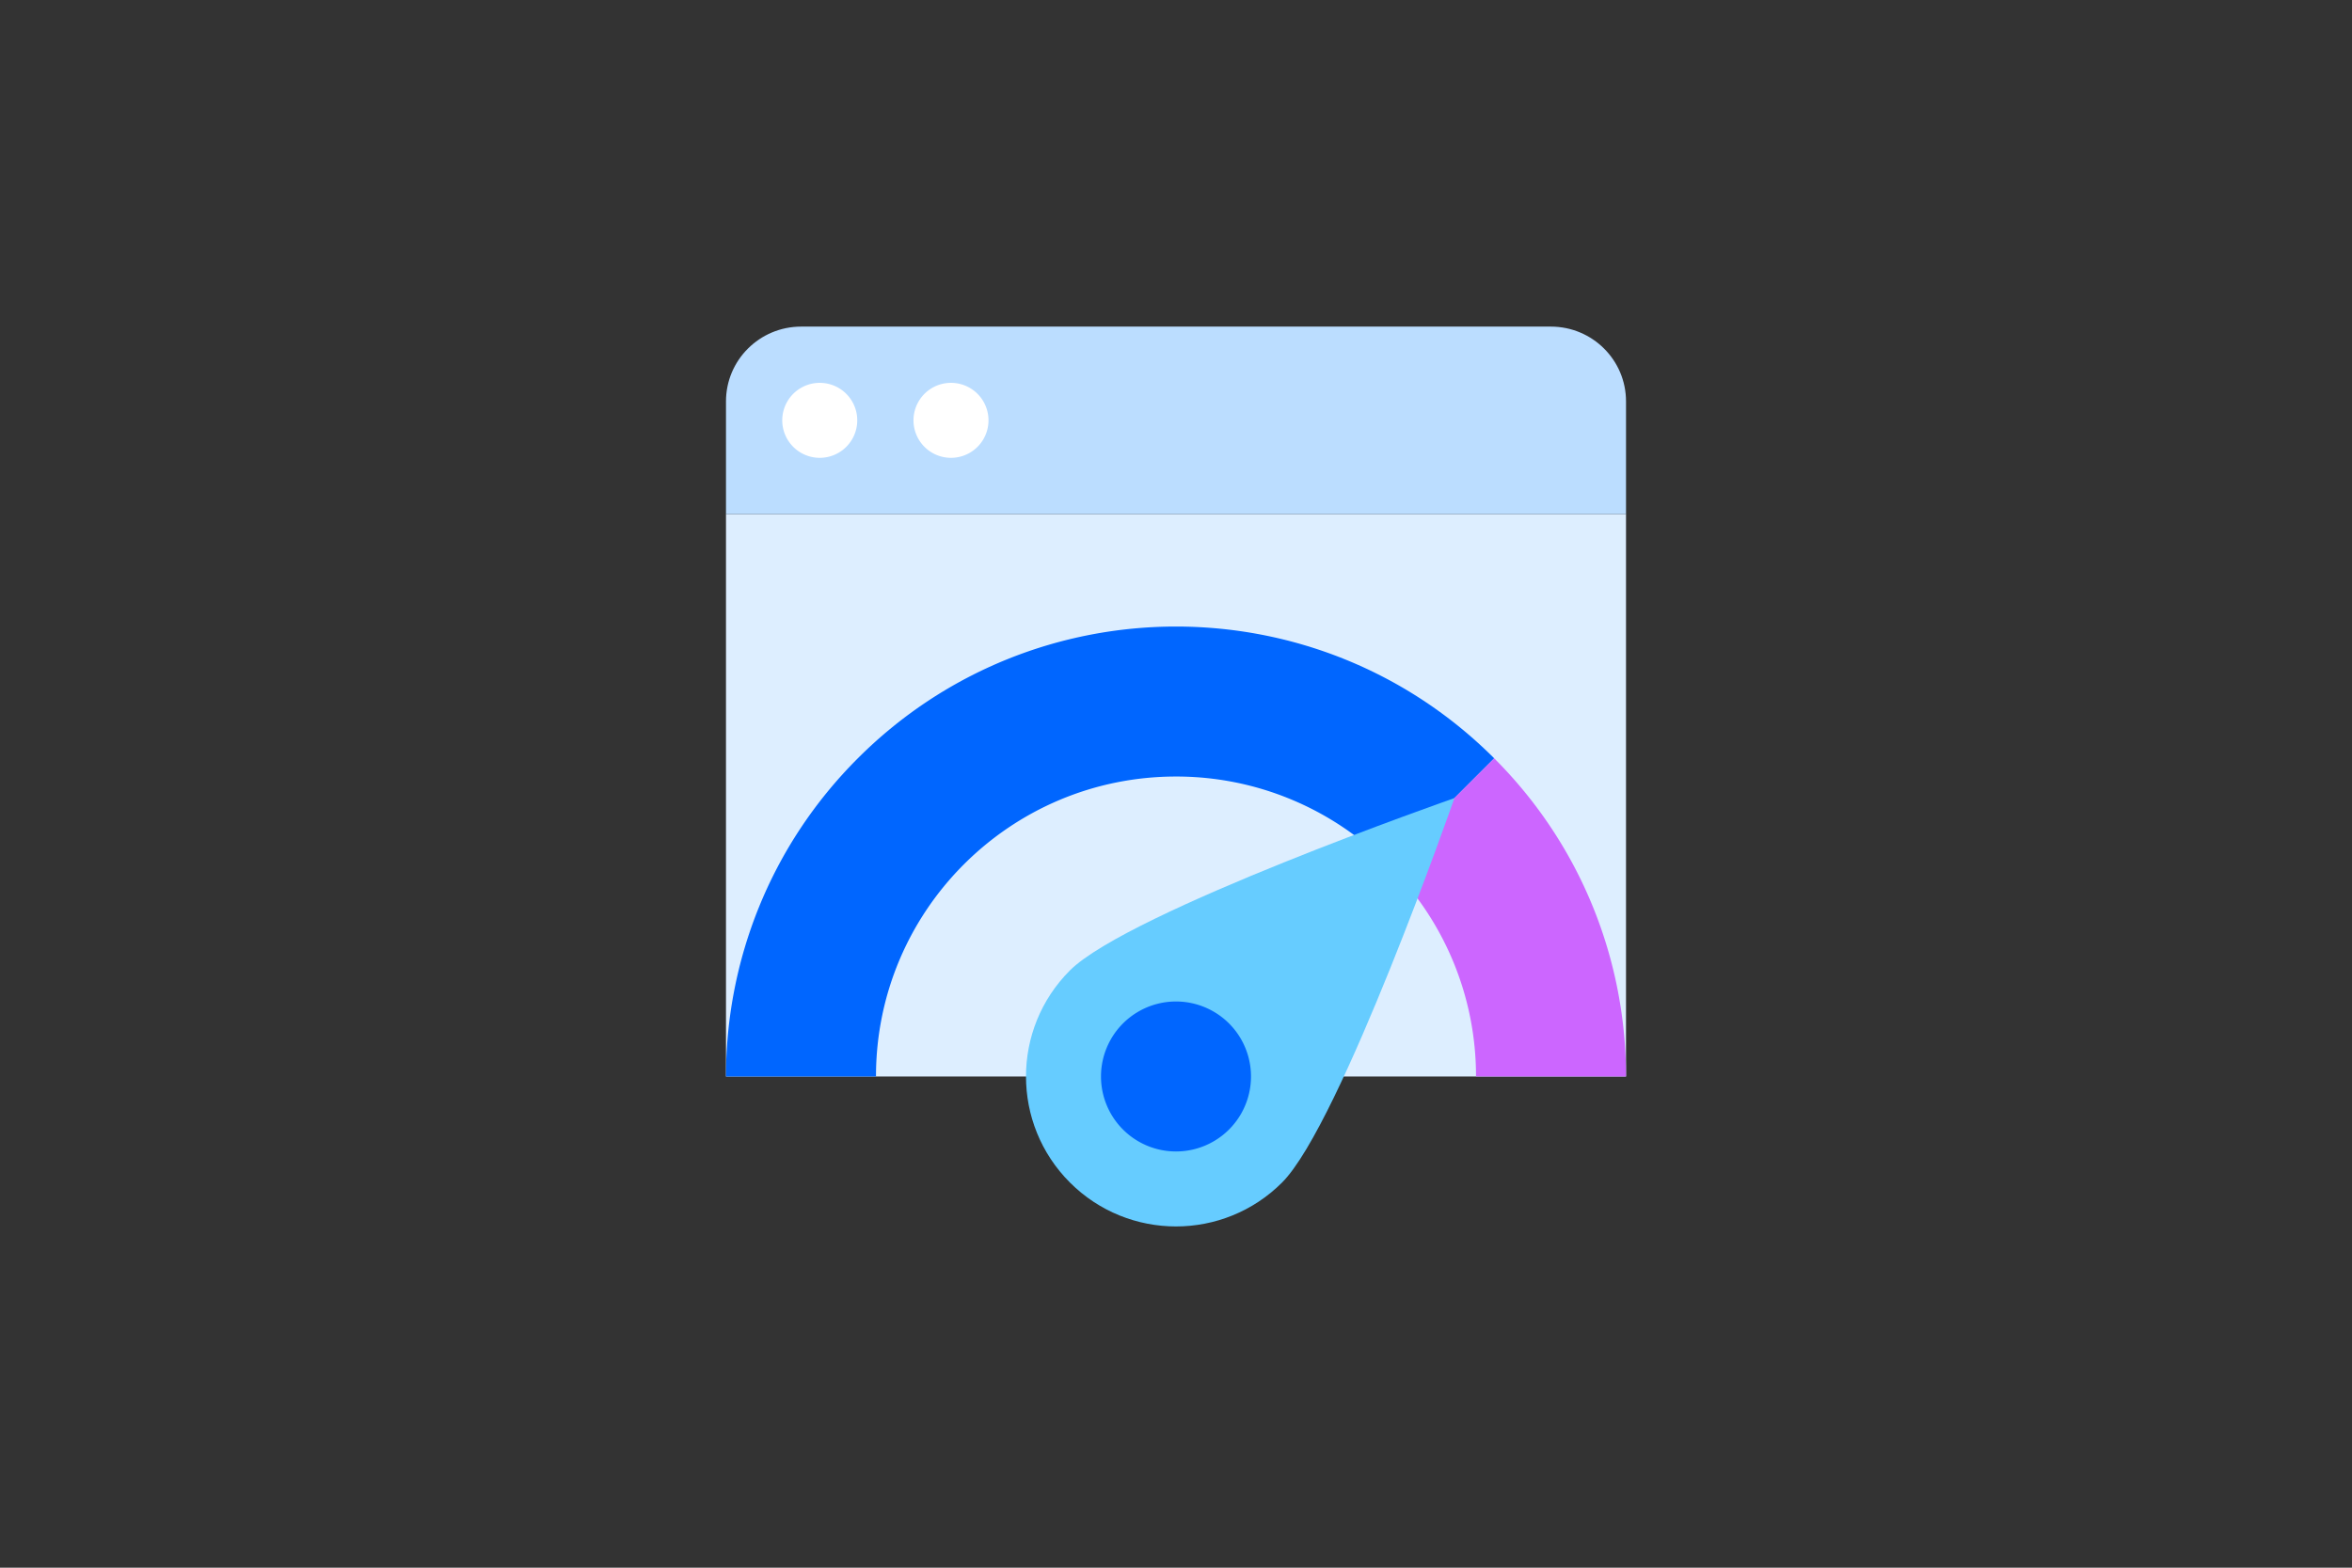
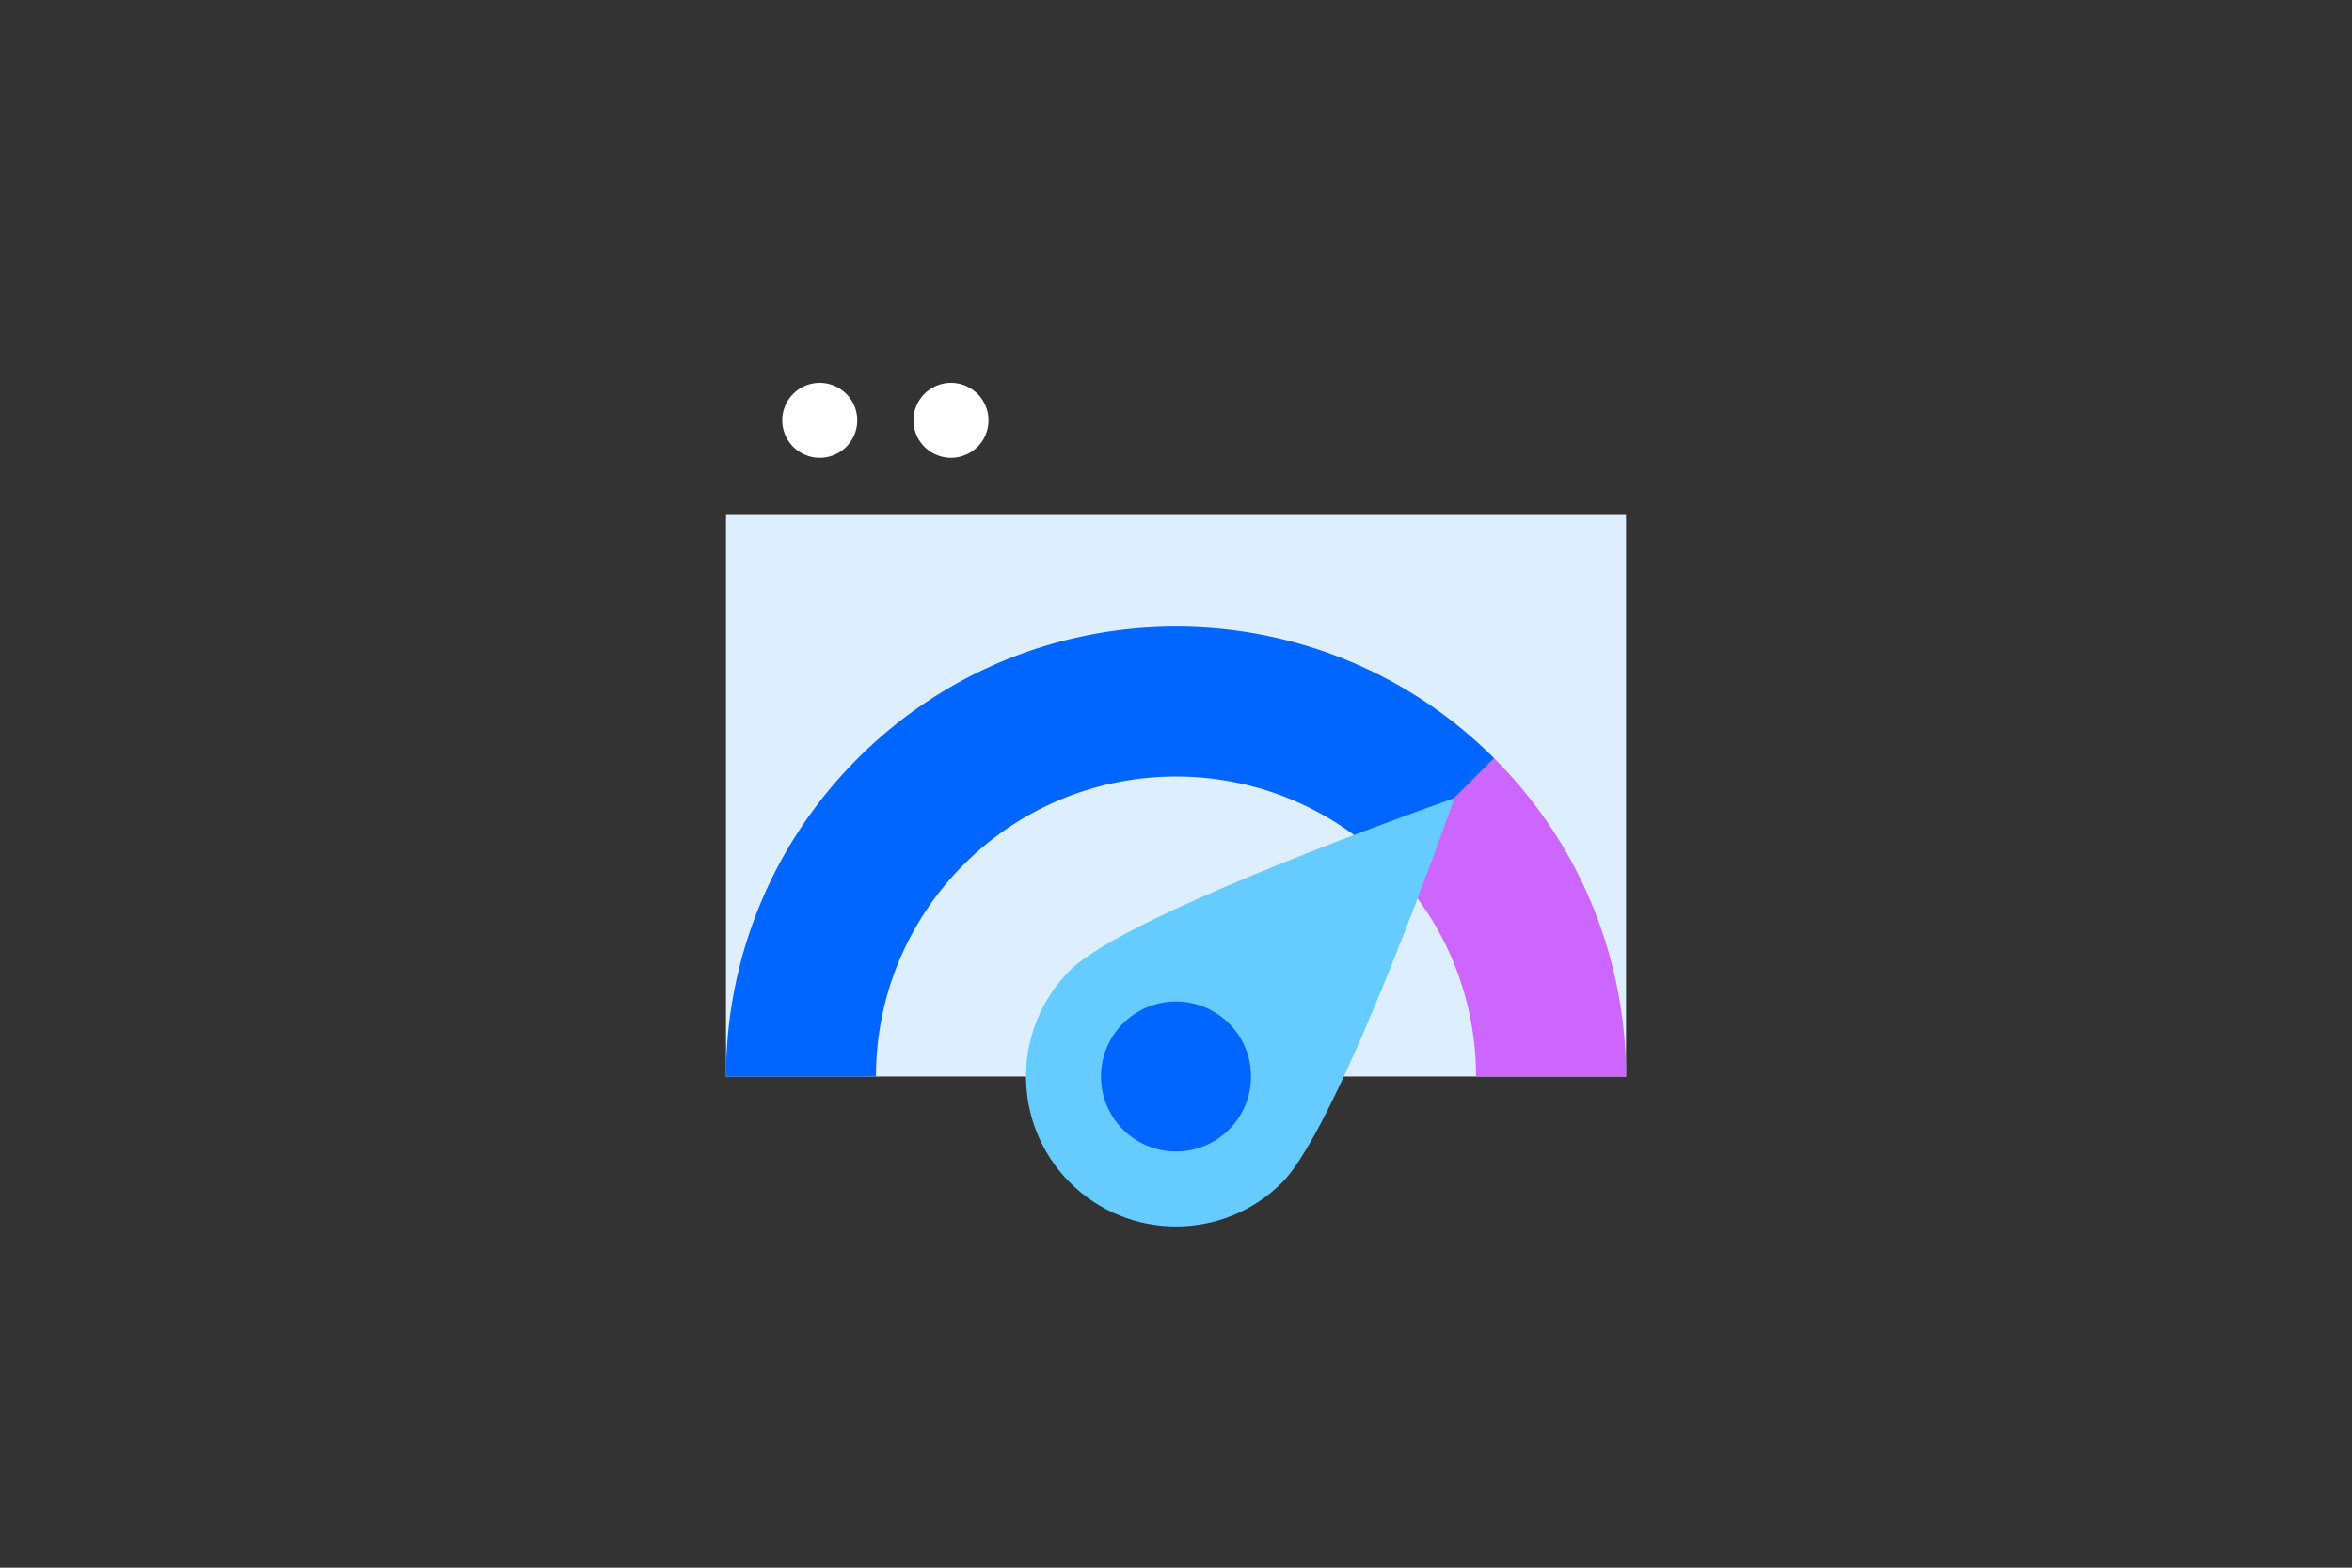
<svg xmlns="http://www.w3.org/2000/svg" width="180" height="120" fill="none">
  <rect width="100%" height="100%" fill="#333333" stroke="none" />
  <path fill-rule="evenodd" clip-rule="evenodd" d="M55.56 39.35h68.88V82.4H55.56V39.35Z" fill="#DEF" />
-   <path fill-rule="evenodd" clip-rule="evenodd" d="M124.44 39.35H55.56v-8.624c0-3.162 2.575-5.726 5.755-5.726h57.371c3.178 0 5.754 2.56 5.754 5.726v8.624Z" fill="#BDF" />
  <path fill-rule="evenodd" clip-rule="evenodd" d="M72.78 35.045a2.87 2.87 0 1 1 0-5.74 2.87 2.87 0 0 1 0 5.74Zm-10.044 0a2.87 2.87 0 1 1 0-5.74 2.87 2.87 0 0 1 0 5.74Z" fill="#fff" />
  <path fill-rule="evenodd" clip-rule="evenodd" d="M67.04 82.4H55.56c0-8.814 3.363-17.628 10.088-24.353 13.45-13.45 35.255-13.45 48.705 0l-8.118 8.118A22.888 22.888 0 0 0 90 59.44c-12.68 0-22.96 10.28-22.96 22.96Z" fill="#06F" />
  <path fill-rule="evenodd" clip-rule="evenodd" d="M112.96 82.4h11.48c0-8.814-3.363-17.628-10.087-24.353l-8.118 8.117A22.888 22.888 0 0 1 112.96 82.4Z" fill="#C6F" />
  <path fill-rule="evenodd" clip-rule="evenodd" d="M81.882 90.517c-4.483-4.483-4.483-11.752 0-16.235 4.484-4.483 29.426-13.191 29.426-13.191s-8.707 24.943-13.19 29.426C93.634 95 86.366 95 81.882 90.517Z" fill="#6CF" />
  <path fill-rule="evenodd" clip-rule="evenodd" d="M90 88.14a5.74 5.74 0 1 1 0-11.48 5.74 5.74 0 0 1 0 11.48Z" fill="#06F" />
</svg>